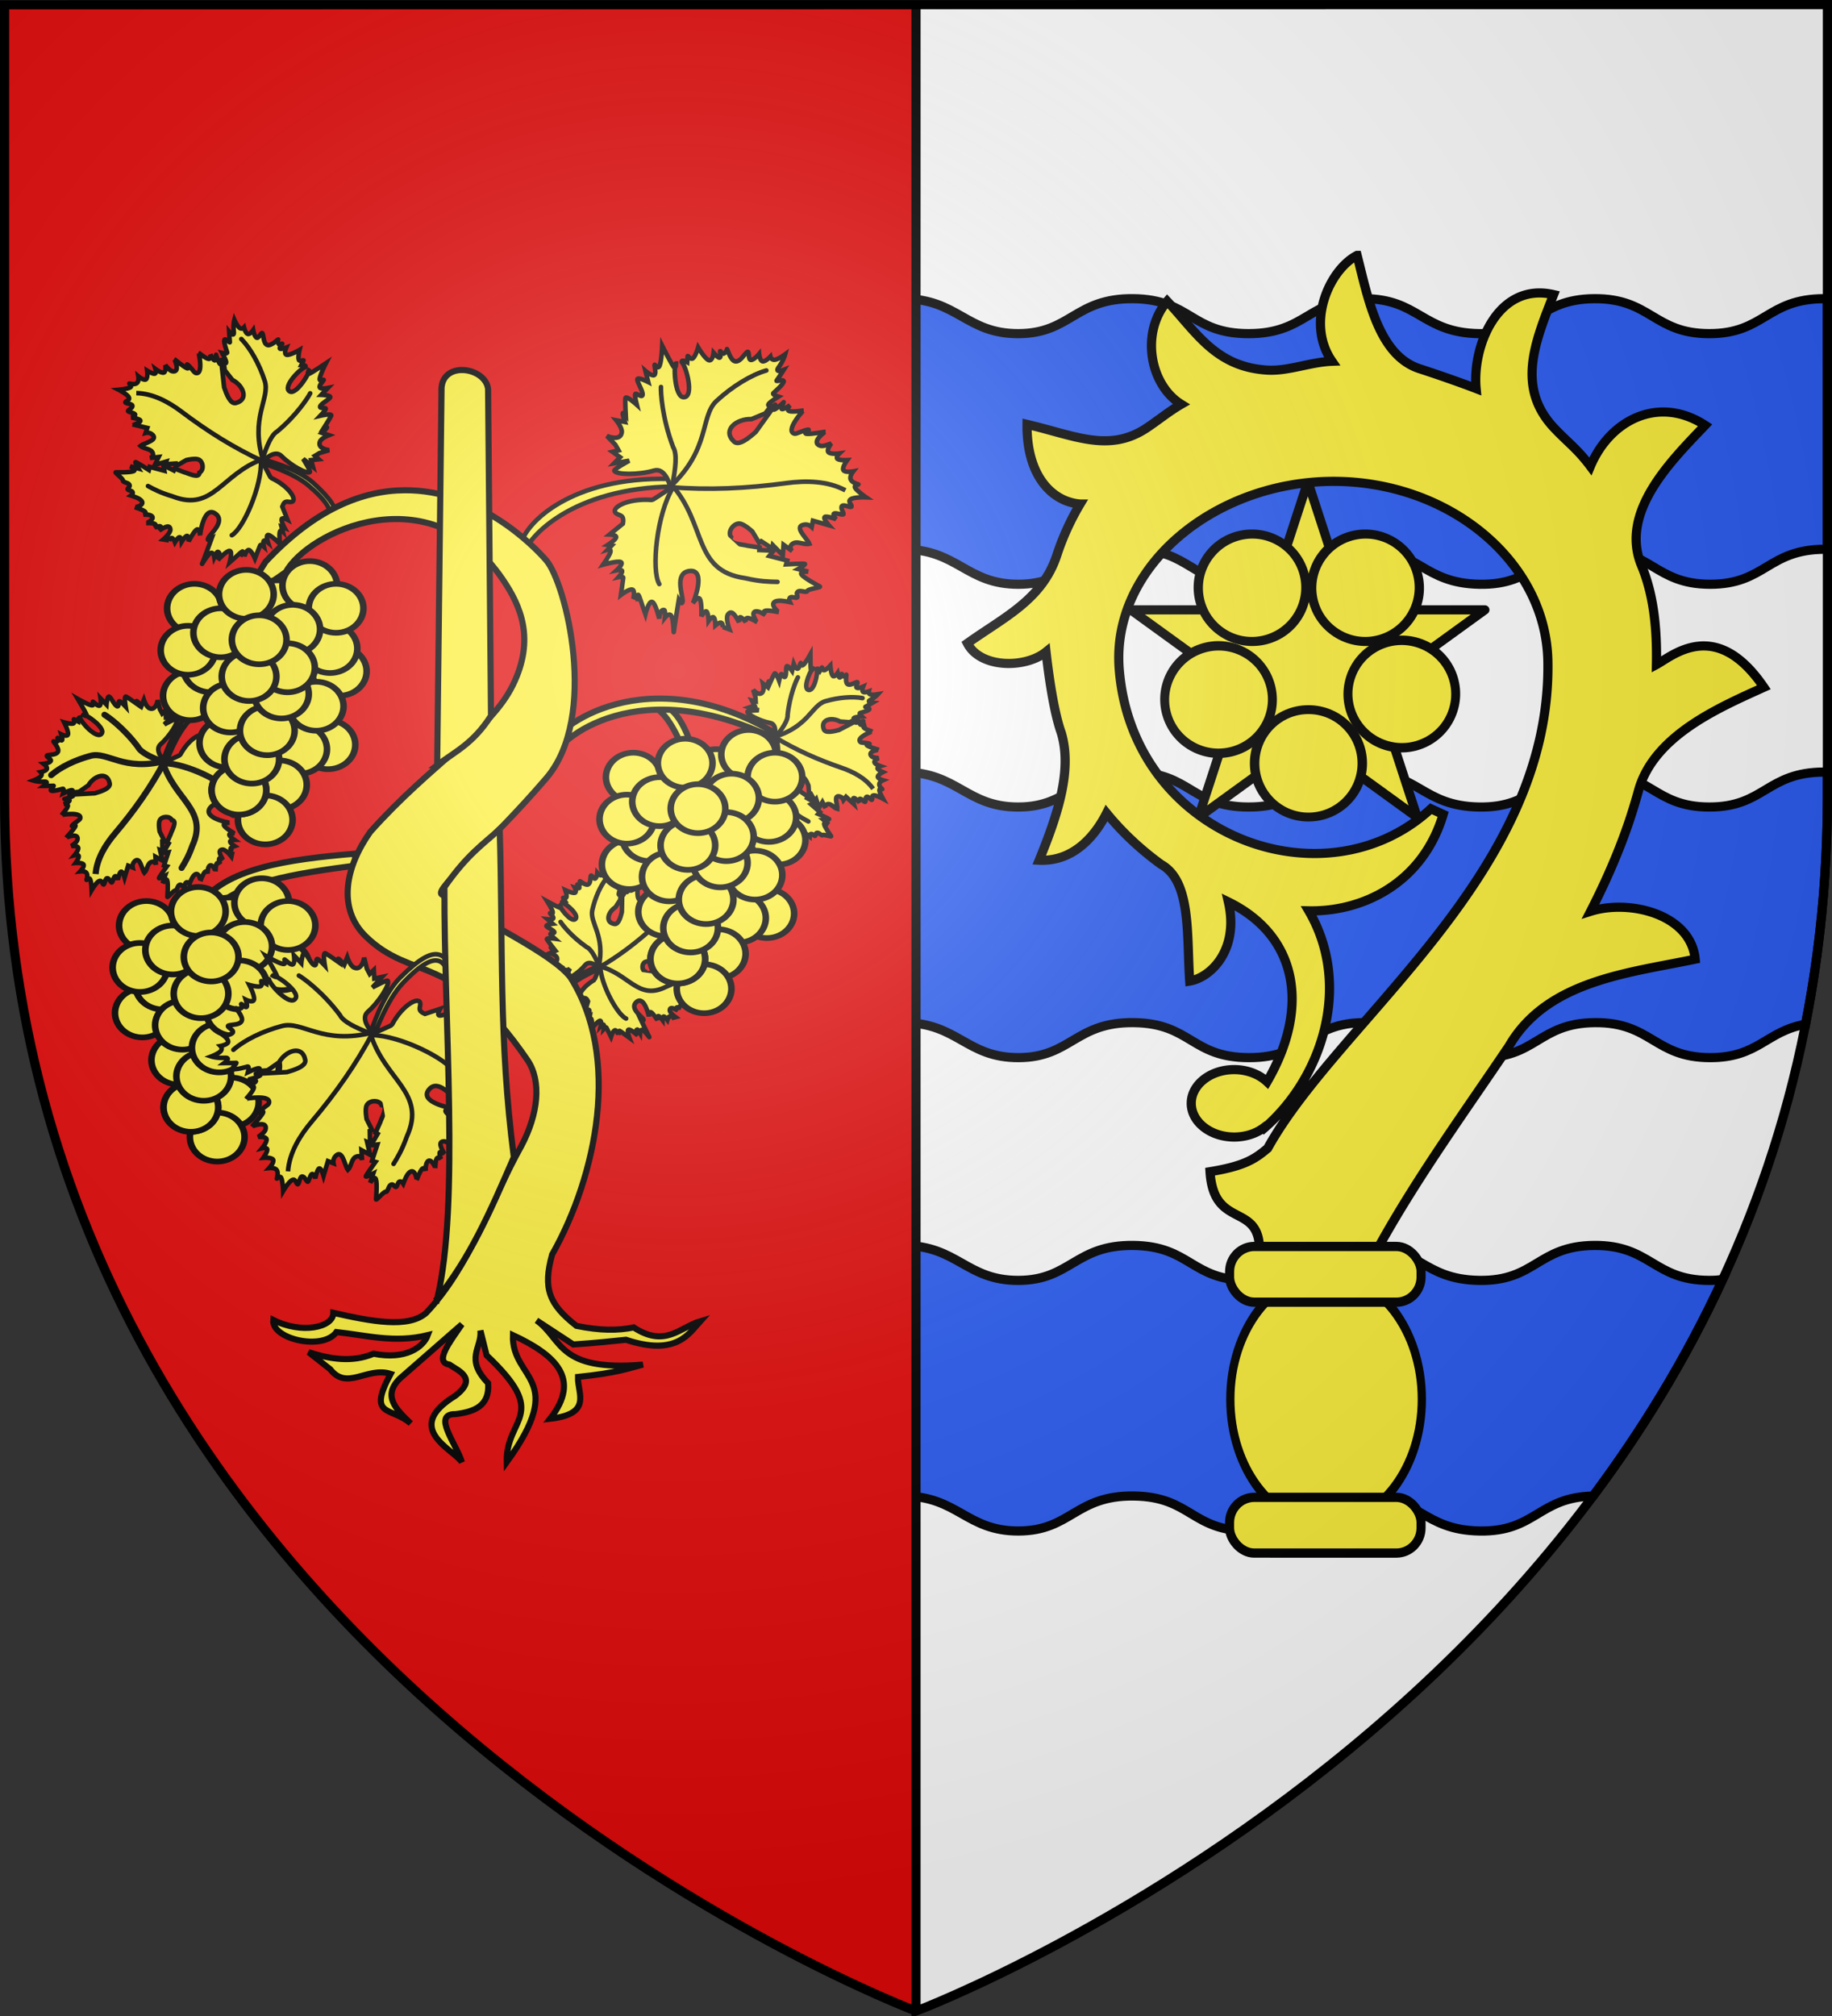
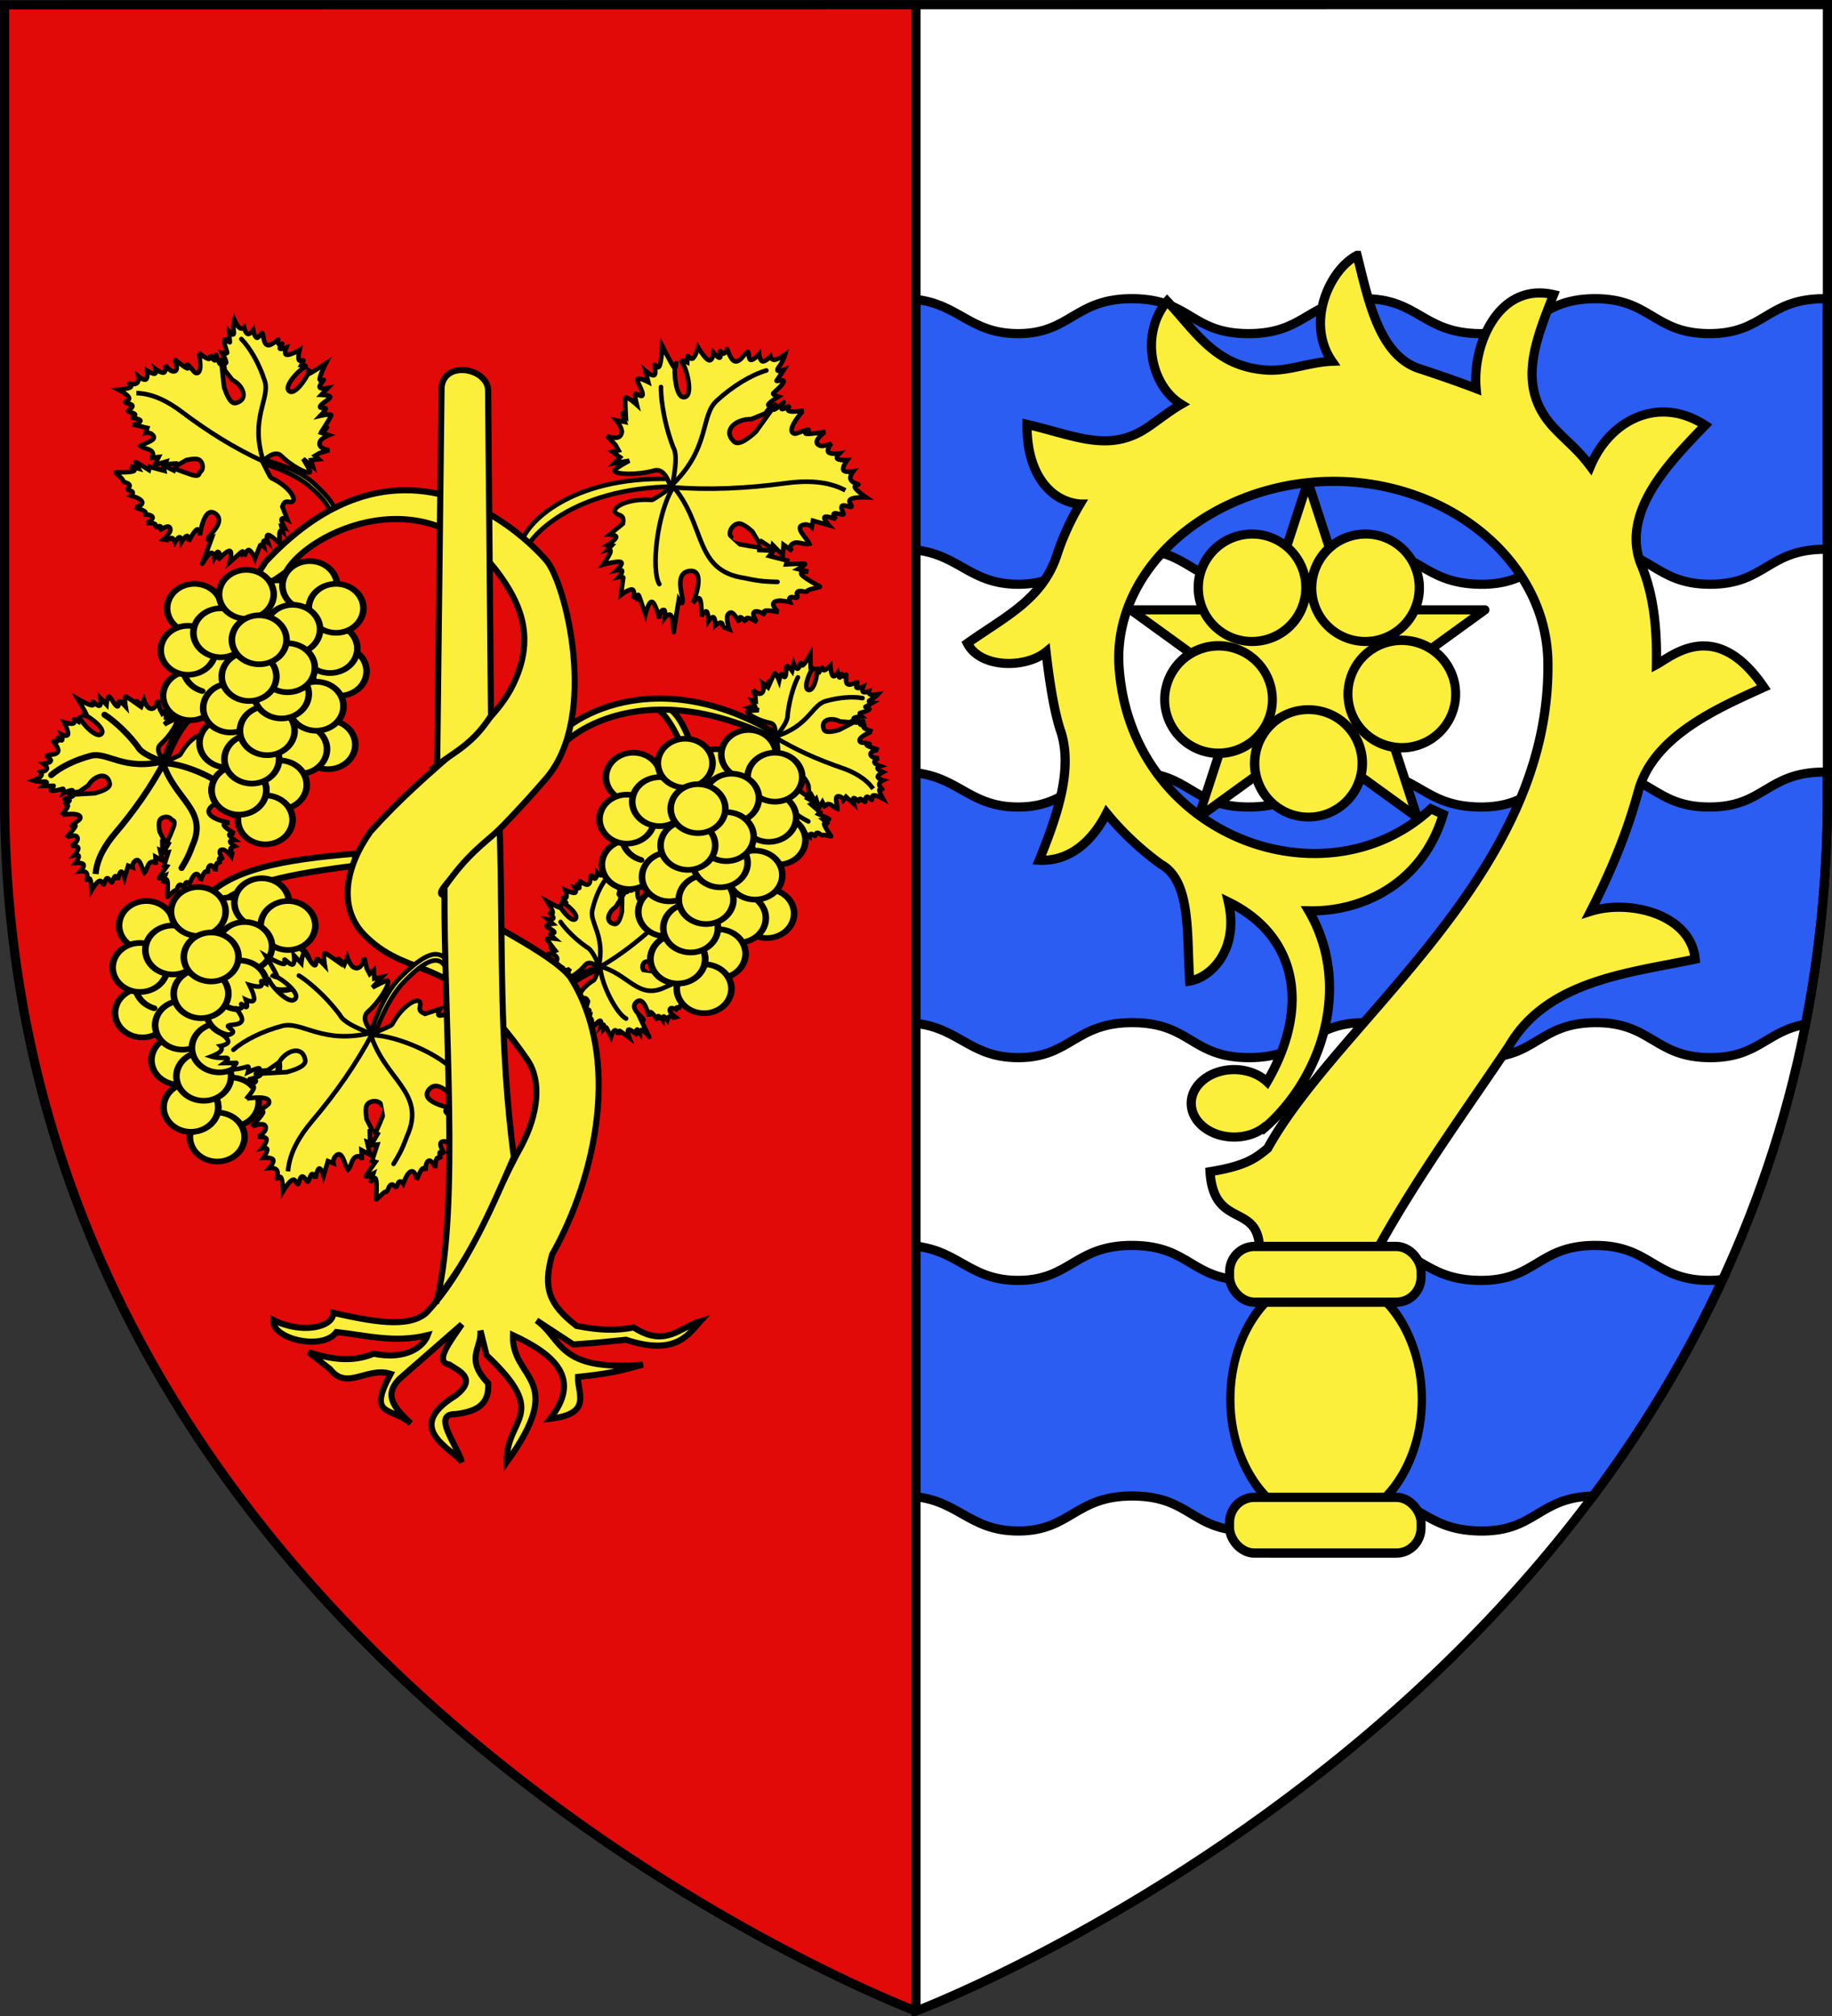
<svg xmlns="http://www.w3.org/2000/svg" xmlns:xlink="http://www.w3.org/1999/xlink" width="600" height="660">
  <rect width="100%" height="100%" fill="#333333" stroke="none" />
  <radialGradient id="d" cx="221.445" cy="226.331" r="300" gradientTransform="matrix(1.353 0 0 1.349 -77.63 -85.747)" gradientUnits="userSpaceOnUse">
    <stop offset="0" stop-color="#fff" stop-opacity=".314" />
    <stop offset=".19" stop-color="#fff" stop-opacity=".251" />
    <stop offset=".6" stop-color="#6b6b6b" stop-opacity=".125" />
    <stop offset="1" stop-opacity=".125" />
  </radialGradient>
  <g fill-rule="evenodd">
    <path fill="#fff" d="M300 1.5v657s271.164-102.986 296.563-358.363a398 398 0 0 0 1.937-39.39V1.5z" />
    <path fill="#2b5df2" stroke="#000" stroke-width="3" d="M295.816 97.785c-10.637-.043-15.394 3.883-21.316 7.285v77.487c3.405-1.631 15.635-2.766 21.354-2.743 17.888.072 20.571 11.513 37.746 11.463 17.174-.05 18.572-11.702 37.726-11.463 18.852.236 18.8 11.453 37.746 11.463 18.946.011 19.748-11.44 37.748-11.463s19.105 11.145 37.746 11.463 19.183-11.303 37.764-11.463c18.587-.16 19.477 11.432 37.71 11.463 18.231.032 18.821-11.463 37.765-11.463.24 0 .46.016.695.02V97.813c-.342-.008-.667-.028-1.021-.028-18.924 0-19.515 11.475-37.729 11.444-18.214-.032-19.106-11.603-37.674-11.444-18.562.16-19.088 11.761-37.71 11.444-18.623-.318-19.745-11.466-37.727-11.444-17.982.023-18.785 11.454-37.711 11.444-18.926-.011-18.877-11.209-37.71-11.444-19.134-.239-20.516 11.394-37.673 11.444s-19.858-11.372-37.729-11.444zm0 154.975c-10.637-.044-15.394 3.88-21.316 7.283v77.486c3.405-1.63 15.635-2.763 21.354-2.74 17.888.072 20.571 11.51 37.746 11.461 17.174-.05 18.572-11.7 37.726-11.46 18.852.234 18.8 11.45 37.746 11.46s19.748-11.438 37.748-11.46 19.105 11.142 37.746 11.46 19.183-11.301 37.764-11.46c18.587-.16 19.477 11.428 37.71 11.46 15.882.028 18.393-8.68 31.296-10.926 4.615-23.437 7.164-48.298 7.164-74.636v-7.9c-.342-.009-.667-.028-1.021-.028-18.924 0-19.515 11.475-37.729 11.443-18.214-.031-19.106-11.603-37.674-11.443-18.562.16-19.088 11.761-37.71 11.443-18.623-.318-19.745-11.466-37.727-11.443s-18.785 11.454-37.711 11.443c-18.926-.01-18.877-11.208-37.71-11.443-19.134-.24-20.516 11.393-37.673 11.443s-19.858-11.372-37.729-11.443zm0 154.972c-10.637-.043-15.394 3.883-21.316 7.286v77.486c3.405-1.63 15.635-2.766 21.354-2.742 17.888.071 20.571 11.51 37.746 11.46 17.174-.05 18.572-11.7 37.726-11.46 18.852.235 18.8 11.45 37.746 11.46s19.748-11.438 37.748-11.46 19.105 11.143 37.746 11.46c18.442.315 19.182-11.044 37.184-11.443 15.952-21.365 30.448-44.947 42.436-70.863-1.36.164-2.821.263-4.436.26-18.214-.032-19.106-11.603-37.674-11.444-18.562.16-19.088 11.762-37.71 11.444-18.623-.318-19.745-11.466-37.727-11.444-17.982.023-18.785 11.454-37.711 11.444s-18.877-11.208-37.71-11.444c-19.134-.238-20.516 11.394-37.673 11.444s-19.858-11.372-37.729-11.444z" />
    <path fill="#e20909" d="M1.5 1.5v259.246c0 13.518.669 26.64 1.938 39.39C29.008 556.583 300 658.5 300 658.5V1.5z" />
  </g>
  <path fill="none" stroke="#000" stroke-width="3" d="M300 658.5V1.5" />
  <g stroke="#000">
    <g transform="translate(894 -304)">
      <path fill="#fcef3c" fill-rule="evenodd" stroke-width="2" d="M-665.914 552.234c-2.68-6.878-5.07-15.203-10.94-17.438l-3.66.266c5.08 2.086 8.534 9.96 11.944 17.993z" />
      <g fill="#fcef3c" stroke-width="2.132">
        <path fill-rule="evenodd" d="M-225.343 338.522c-2.299-1.61-9.748-2.207 1.861-14.096 4.828-4.944 14.4-8.72 14.4-8.72s-1.886 4.869-2.086 4.984c-6.214 3.583-8.34 8.754-5.923 8.653.997.069 1.957-1.089 3.023 1.295l-1.319 4.533s1.623-1.05 1.925-.38c.302.669-.718 3.058-.718 3.058l.983-.477-.237 1.521s.675-.835 1.002.197c.327 1.031.304 3.93.304 3.93s2.6-3.14 3.586-3.344c.986-.205.357 2.523.357 2.523s.975-1.023 1.351-.709.152 1.965.152 1.965.93-.994 1.167-.593c.238.4 2.157 4.28 2.157 4.28s.896-2.758 1.753-3.02 1.675 1.973 1.675 1.973-.054-1.374.297-1.422c.35-.048 1.108 1.23 1.108 1.23s-2.513-2.96.527-.606 3.251 2.497 3.251 2.497-1.405-3.652-.456-3.972 4.254 2.694 4.254 2.694-1.427-2.3-.232-2.74c.365-.134 1.346 1.63 1.346 1.63s.113-1.89 1.18-1.425 3.442 3.887 3.086 3.286c-.356-.6-3.866-8.017-3.866-8.017s1.744.836 1.042-.378c-.75-1.296-6.405-5.022-3.165-7.902 3.626-3.224 5.814 6.412 5.802 6.8 0 0-.083-2.488.916-2.083s3.08 3.702 3.08 3.702-.192-1.871.395-1.895 1.952 1.799 1.952 1.799.01-1.585.573-1.595c.564-.01 1.682 1.557 1.682 1.557s.379-1.336.876-1.51c.498-.175 1.115.813 1.115.813l-.06-.1 1.866-.482s-2.436-1.747-2.66-2.98c-.13-2.273 2.448-.768 3.714-.152 0 0-.956-1.187-.435-1.375.52-.19 1.945.292 1.945.292s-.879-.788-.225-1.232c.655-.444 2.842-.543 2.842-.543-.362.055-3.998-1.575-1.3-2.62.507-.196 1.985-.281 1.985-.281s-1.26-.31-.594-1.002c.666-.691 3.257-1.764 3.257-1.764-.277.125-4.424-.495-1.787-2.59.771-.612 2.703-1.417 2.703-1.417s-.876-.516-.654-1.102 1.84-.74 1.543-1.24-1.01-.638-.68-1.36c.332-.722 2.21-.97 2.005-1.53-.205-.558 2.636-3.023 2.148-2.992-.488.03-4.73.558-5.973.169-1.243-.39 1.002-1.726 1.002-1.726l-2.697 1.001s1.134-2.358.705-2.227-4.16 3.017-4.16 3.017l-.35-1.017-4.779 1.756.151-1.88-3.322 2.08-.356-.601-3.04 1.49c-1.19.37-4.86 2.822-5.11.59-1.637-.622-1.62-3.574-.07-4.407 1.153-.62 4.085-.166 4.085-.166l3.297 1.507.224-.69 3.626-.073-.382-.86 3.857.745-1.484-2.505 2.954.074s-1.445-.212-1.135-1.487c.423-1.741 2.713-1.561 3.883-2.843-1.374-.925-6.593-1.366-4.056-3.641.818-.733 1.958-.54 1.958-.54l-.706-1.617 4.319-1.468s-2.405-.588-2.236-1.21c.17-.62 2.914-1.275 2.914-1.275s-1.548-.37-1.325-.955c.222-.586 2.452-.986 2.215-1.387-.238-.4-1.746-.864-1.59-1.614.157-.75 2.512-.886 2.215-1.387-.297-.5-1.752-.448-1.286-1.53.466-1.081 3.151-2.796 3.151-2.796s-2.97.006-3.923-.428.54-1.437.112-1.306c-.429.13-1.708.588-2.499.054-.791-.535-.666-2.193-.666-2.193s-1.648 1.65-2.426 1.245c-.779-.406-.687-2.867-.687-2.867s-1.719 1.317-2.426 1.244-.402-1.533-.402-1.533-1.854 1.676-2.703 1.418c-.85-.259-.693-2.45-.693-2.45s-1.248 2.006-2.077 2.26c-2.911.896-1.16-3.942-1.095-3.983 0 0-2.862 2.856-3.922 3.417s.36-1.634-.317-1.175-1.98 2.834-2.393 3.008c-2.708 1.146-1.763-6.586-1.663-6.65 0 0-2.173 2.151-3.144 2.381-.97.23-.739-1.46-.739-1.46s-.77 2.062-1.252 2.157c-.481.096-.634-2.35-.673-1.776s-.588 2.531-.962 3.075c-.374.543-.574-2.25-.534-.902l-.17 8.896c-.542 2.19-1.526 5.863-3.413 5.57-4.626-.717-2.952-5.702.434-7.807l2.246-3.485.132-2.554s-.902.668-.851-.154c.05-.821 1.054-3.132 1.054-3.132s-1.806.582-1.675-.05c.132-.632.86-3.354.553-4.192s-1.82 1.414-1.78.84-.066-3.529-.066-3.529-1.622 2.389-1.556.15c.065-2.238-.549-3.914-.549-3.914s-.726 2.137-1.476 2.847-1.523-.008-1.523-.008-.298 2.006-1.041 2.3c-.743.293-1.932-1.125-1.932-1.125s-.196 2.285-.956 2.658-1.793-2.173-2.083-1.168.032 3.31-1.22 3.922c-1.25.612-4.021-1.876-3.784-1.476s.218 1.169-.085 1.564c-.303.396-1.365-.381-1.128.02.238.4 1.2 1.17.89 1.502-.31.331-2.129-.177-2.129-.177s1.14 2.136.053 2.438-4.398-1.229-4.398-1.229.779 2.328.529 3.24-1.767.008-1.53.408l.831 1.403s-1.8.165-1.292.809c1.706.27 8.482 6.04 5.948 7.71-2.135 1.407-7.609-6.121-7.003-6.5 0 0 .983 1.444.073 1.19-.91-.255-5.954-3.002-5.954-3.002s2.2 3.498 2.513 4.881c.314 1.383-1.497.25-1.26.651s1.803 1.653 1.518 2.347c-.285.693-2.657.427-2.657.427l2.374 2.084s-3.297.416-2.881 1.117 3.149 1.737 3.614 2.682-2.17.397-1.754 1.098 1.979 2.057 1.979 2.057-4.134-.57-3.6.331c.534.902 2.744 3.776 2.744 3.776s-1.214-.339-.976.062c.237.4 1.833 1.599 1.833 1.599l-2.208.97s2.578.746 3.138 1.88c1.18 2.39-2.82 3.14-2.82 3.14l3.31.675 1.602.782-1.147 1.267 2.558.047-.402 2.311 3.022-2.963s-2.217 4.4-1.813 4.636c1.038.607 6.126-2.766 8.977-6.264 2.008-2.464 5.776.779 5.776.779s-10.418 3.608-15.591 9.197c-10.934 11.815-5.715 13.142-1.682 16.265z" transform="matrix(.704 0 0 .703 -550.719 399.384)" />
        <g stroke-linecap="round">
          <path fill="none" d="m-169.209 288.316.374-.047c-5.557.63-10.51 3.943-14.545 7.615-8.13 7.397-16.408 13.728-25.78 19.121 3.348-15.037-4.255-20.796-2.892-26.881 1.302-5.814 3.783-11.342 6.53-14.708" transform="matrix(.704 0 0 .703 -550.719 399.384)" />
          <path fill-rule="evenodd" d="M-208.978 313.96c-1.79-4.033-3.616-7.638-5.674-8.559-7.089-4.908-11.412-10.488-12.18-11.75" transform="matrix(.704 0 0 .703 -550.719 399.384)" />
          <path fill="none" d="M-208.349 314.683c.404 8.31 7.916 22.122 12 23.973" transform="matrix(.704 0 0 .703 -550.719 399.384)" />
          <path fill-rule="evenodd" d="M-209.044 314.187c14.213 3.592 18.2 16.218 31.226 9.7 3.945-1.57 5.926-2.893 7.931-4.22" transform="matrix(.704 0 0 .703 -550.719 399.384)" />
        </g>
      </g>
      <g fill="#fcef3c" stroke-width="2.132">
        <path fill-rule="evenodd" d="M-175.985 87.346c-46.31-1.166-67.087 20.948-68.998 29.66l1.143 5.084c1.867-7.572 22.317-30.553 69.568-31.186z" transform="matrix(.704 0 0 .703 -550.719 399.384)" />
        <path fill-rule="evenodd" d="M-176.59 92.216s-7.29 4.96-7.678 4.929c-12.074-.978-19.986 4.173-16.53 6.349 1.32 1.052 3.765.364 2.96 4.699l-6.18 5.038s3.265.096 3.042 1.315c-.222 1.22-3.93 3.564-3.93 3.564l1.823.278-1.788 1.888s1.74-.513 1.205 1.234-3.345 5.754-3.345 5.754 6.624-1.87 8.19-1.21c1.567.66-1.923 3.85-1.923 3.85s2.337-.486 2.558.31c.222.797-1.672 2.878-1.672 2.878s2.245-.49 2.19.294c-.053.784-1.105 8.018-1.105 8.018s3.89-2.975 5.333-2.518c1.442.458.437 4.348.437 4.348s1.241-1.961 1.775-1.692.362 2.771.362 2.771-.656-6.522 1.313-.335 2.126 6.588 2.126 6.588 1.548-6.425 3.174-5.959 3.33 7.822 3.33 7.822.223-4.565 2.305-4.03c.636.164.307 3.556.307 3.556s1.97-2.52 3.007-.85 1.059 8.704 1.14 7.527 2.313-14.851 2.313-14.851 1.622 2.835 1.81.474c.2-2.521-4.089-13.123 3.177-14.02 8.13-1.004 1.934 14.489 1.544 15.017 0 0 2.271-3.54 3.272-2.02s.731 8.1.731 8.1 1.528-2.785 2.367-2.256.988 4.373.988 4.373 1.533-2.195 2.326-1.667.846 3.776.846 3.776 1.807-1.494 2.666-1.26c.859.236.77 2.2.77 2.2l.013-.197 3.055 1.12s-1.711-4.765-.841-6.694c1.998-3.284 4.139 1.28 5.31 3.35 0 0-.192-2.566.713-2.329s2.423 2.272 2.423 2.272-.466-1.939.87-1.929c1.335.01 4.47 1.97 4.47 1.97-.555-.27-4.048-6.022.705-4.888.893.213 3.029 1.512 3.029 1.512s-1.454-1.639.135-1.962 6.218.67 6.218.67c-.505-.09-5.676-4.929-.002-5.312 1.66-.113 5.116.62 5.116.62s-.722-1.557.149-2.157c.87-.601 3.266.735 3.333-.246.068-.98-.793-1.855.36-2.542s4 .768 4.252-.204c.251-.973 6.564-1.676 5.856-2.101-.707-.425-7.11-3.76-8.465-5.492s3.047-1.439 3.047-1.439l-4.709-1.193s3.836-2.19 3.115-2.42c-.721-.228-8.674.206-8.674.206l.49-1.75-8.329-2.14 2.013-2.469-6.613-.294.081-1.177-5.654-.841c-2.01-.629-9.46-.738-7.668-4.08-1.68-2.435 1.172-6.522 4.125-6.194 2.198.244 5.84 3.686 5.84 3.686l3.138 5.255.973-.744 5.11 3.376.292-1.562 4.65 4.733.337-4.905 4.036 2.934s-1.804-1.68-.151-3.154c2.257-2.015 5.267.43 8.122-.23-1.023-2.603-7.856-8.22-2.147-8.95 1.84-.235 3.24 1.128 3.24 1.128l.57-2.926 7.409 2.1s-2.779-3.124-1.948-3.825c.832-.7 5.273 1.022 5.273 1.022s-1.797-1.999-.926-2.6c.87-.6 4.354.981 4.408.197.054-.785-1.598-2.875-.661-3.768.936-.893 4.34 1.176 4.408.196.068-.981-2.006-2.303-.321-3.36s7.061-.866 7.061-.866-4.134-2.84-5.043-4.356 2.129-1.48 1.408-1.709-2.938-.819-3.526-2.32c-.587-1.503 1.176-3.687 1.176-3.687s-3.873.713-4.565-.596c-.693-1.31 1.793-4.643 1.793-4.643s-3.651.182-4.565-.596c-.913-.779.91-2.518.91-2.518s-4.183.552-5.116-.62c-.932-1.174 1.386-4.071 1.386-4.071s-3.658 1.593-5.054 1.153c-4.906-1.547 2.167-6.594 2.297-6.588 0 0-6.718 1.226-8.728.99-2.01-.238 2.067-1.926.686-1.938s-5.47 2.041-6.21 1.888c-4.864-1.003 3.863-10.847 4.063-10.838 0 0-5.083.906-6.654.295-1.57-.61.373-2.738.373-2.738s-3.048 2.127-3.809 1.798c-.76-.329 1.373-3.874.768-3.114s-3.244 2.955-4.285 3.352 1.36-3.679.122-1.766l-8.764 12.203c-2.855 2.525-7.743 6.687-10.086 4.471-5.743-5.432 1.364-10.757 8.089-10.435l6.463-2.691 2.631-3.425s-1.893.063-1.034-1.03c.858-1.093 4.468-3.343 4.468-3.343s-3.069-.924-2.28-1.676 4.41-3.837 4.787-5.296-3.885.22-3.28-.54c.606-.76 3.29-4.969 3.29-4.969s-4.543 1.766-2.306-1.283 2.99-5.967 2.99-5.967-3.058 2.275-4.78 2.542c-1.723.268-2.11-1.47-2.11-1.47s-2.338 2.503-3.653 2.198c-1.315-.304-1.607-3.416-1.607-3.416s-2.463 2.99-3.876 2.779c-1.414-.21-.41-4.74-1.778-3.62-1.366 1.12-3.129 4.632-5.454 4.282s-3.792-6.465-3.846-5.68-.817 1.833-1.618 2.093-1.532-1.84-1.586-1.055.546 2.78-.203 2.943c-.748.163-2.79-2.289-2.79-2.289s-.464 4.062-2.264 3.441c-1.8-.62-4.935-5.925-4.935-5.925s-1.15 3.983-2.372 5.01c-1.222 1.028-2.463-1.683-2.518-.898l-.189 2.746s-2.66-1.496-2.571-.115c2.111 2.013 6 16.528.877 16.42-4.319-.09-4.71-15.803-3.503-15.75 0 0-.02 2.951-1.04 1.726s-5.4-9.882-5.4-9.882-.296 6.972-1.186 9.195-2.32-1.087-2.374-.302.92 4.025-.141 4.716-4.103-1.953-4.103-1.953l1.301 5.174s-4.98-2.583-5.075-1.21 2.712 5.433 2.452 7.193-3.395-1.529-3.49-.156c-.094 1.374.778 4.757.778 4.757s-5.2-4.756-5.322-2.99c-.121 1.765.195 7.878.195 7.878s-1.362-1.634-1.416-.85c-.054.785 1.016 3.98 1.016 3.98l-4.001-.767s2.87 3.508 2.56 5.623c-.65 4.453-6.931 1.66-6.931 1.66l3.954 4.11 1.478 2.624-2.81.662 3.512 2.517-2.774 2.828 7.04-1.221s-7.299 3.99-6.964 4.705c.86 1.84 11.168 2.028 18.484-.1 5.153-1.5 7.283 6.619 7.283 6.619z" transform="matrix(.704 0 0 .703 -550.719 399.384)" />
        <g stroke-linecap="round">
          <path fill="none" d="m-94.903 92.37.564.291c-8.329-4.452-18.389-4.593-27.52-3.358-18.392 2.488-35.97 3.353-54.17 1.864 19.072-17.693 14.026-32.988 21.754-40.14 7.384-6.834 16.132-12.14 23.178-14.185" transform="matrix(.704 0 0 .703 -550.719 399.384)" />
          <path fill="none" d="M-174.772 89.888c1.379-7.32 2.297-14.083.318-17.336-5.148-13.619-5.809-25.521-5.665-28.012M-174.59 91.498c-7.406 11.937-10.205 38.34-6.303 44.83" transform="matrix(.704 0 0 .703 -550.719 399.384)" />
          <path fill-rule="evenodd" d="M-175.081 90.141c16.313 18.62 9.751 39.994 34.106 43.423 6.991 1.597 11.013 1.658 15.07 1.737" transform="matrix(.704 0 0 .703 -550.719 399.384)" />
        </g>
      </g>
      <path fill="#fcef3c" fill-rule="evenodd" stroke-width="2" d="M-639.736 544.248c-42.674-25.384-72.657-1.915-74.003 4.21l.805 3.573c1.315-5.323 27.627-29.137 74.405-5.282z" />
      <g fill="#fcef3c" stroke-width="2.132">
        <path fill-rule="evenodd" d="M-339.687 109.716c2.974-2.518 13.201-4.287-4.36-19.257-7.304-6.226-21.02-10.237-21.02-10.237s3.226 6.495 3.517 6.63c9.048 4.167 12.642 11.05 9.288 11.215-1.37.222-2.845-1.257-4.017 2.174l2.398 6.103s-2.378-1.247-2.71-.283c-.333.964 1.38 4.139 1.38 4.139l-1.42-.536.521 2.074s-1.04-1.069-1.36.4c-.322 1.467.076 5.472.076 5.472s-3.993-4.011-5.382-4.17c-1.39-.159-.174 3.535-.174 3.535s-1.478-1.29-1.959-.809c-.48.482.039 2.737.039 2.737s-1.411-1.257-1.689-.673-2.44 6.193-2.44 6.193-1.59-3.701-2.808-3.955c-1.218-.253-2.066 2.94-2.066 2.94s-.099-1.906-.59-1.928c-.492-.022-1.377 1.84-1.377 1.84s3.1-4.41-.806-.77-4.18 3.865-4.18 3.865 1.481-5.229.128-5.55c-1.354-.322-5.541 4.263-5.541 4.263s1.681-3.362-.027-3.818c-.522-.139-1.654 2.425-1.654 2.425s-.396-2.6-1.812-1.822c-1.416.779-4.269 5.812-3.852 4.936s4.33-11.577 4.33-11.577-2.306 1.377-1.488-.39c.873-1.888 8.221-7.758 3.375-11.33-5.423-3.999-7.229 9.604-7.162 10.14 0 0-.2-3.452-1.53-2.766s-3.791 5.51-3.791 5.51.028-2.612-.787-2.57c-.814.04-2.471 2.735-2.471 2.735s-.214-2.191-.995-2.133c-.78.058-2.128 2.366-2.128 2.366s-.693-1.8-1.404-1.978c-.71-.178-1.438 1.266-1.438 1.266l.07-.146-2.642-.43s3.148-2.725 3.302-4.458c-.108-3.16-3.483-.751-5.157.26 0 0 1.173-1.762.429-1.957-.745-.195-2.653.652-2.653.652s1.115-1.203.154-1.734-3.999-.39-3.999-.39c.507.03 5.33-2.684 1.466-3.788-.726-.207-2.78-.137-2.78-.137s1.702-.589.694-1.461-4.727-2.027-4.727-2.027c.398.138 6.055-1.245 2.143-3.807-1.144-.75-3.917-1.618-3.917-1.618s1.145-.825.763-1.607c-.381-.781-2.637-.79-2.29-1.52s1.317-1.01.767-1.966c-.549-.957-3.177-1.063-2.965-1.861.212-.799-4.029-3.848-3.35-3.868.678-.019 6.612.173 8.282-.523 1.67-.695-1.604-2.26-1.604-2.26l3.856 1.044s-1.866-3.117-1.257-2.99 6.134 3.644 6.134 3.644l.355-1.45 6.833 1.822-.448-2.58 4.859 2.455.416-.876 4.392 1.677c1.693.36 7.078 3.285 7.14.168 2.188-1.069 1.79-5.148-.458-6.104-1.674-.71-5.672.288-5.672.288l-4.369 2.501-.397-.925-5.024.358.42-1.236-5.24 1.517 1.736-3.651-4.076.476s1.97-.477 1.38-2.2c-.805-2.355-3.949-1.816-5.73-3.44 1.784-1.454 8.946-2.724 5.148-5.55-1.224-.91-2.776-.497-2.776-.497l.771-2.327-6.157-1.483S-422 61-422.313 60.161c-.314-.838-4.192-1.394-4.192-1.394s2.094-.708 1.712-1.49c-.381-.781-3.516-1.052-3.238-1.637.277-.584 2.304-1.416 1.993-2.433-.311-1.018-3.586-.907-3.239-1.638s2.367-.841 1.585-2.278c-.782-1.436-4.712-3.468-4.712-3.468s4.109-.369 5.371-1.089-.929-1.919-.32-1.792c.61.127 2.436.597 3.463-.242 1.027-.84.644-3.116.644-3.116s2.488 2.072 3.512 1.413c1.025-.66.587-4.051.587-4.051s2.543 1.603 3.512 1.413.363-2.171.363-2.171 2.776 2.082 3.917 1.618c1.142-.465.648-3.477.648-3.477s1.98 2.617 3.158 2.864c4.14.87 1.105-5.6 1.01-5.647 0 0 4.32 3.587 5.857 4.228s-.705-2.213.29-1.665 3.097 3.668 3.69 3.858c3.89 1.241 1.604-9.333 1.457-9.407 0 0 3.278 2.698 4.65 2.894 1.372.195.837-2.113.837-2.113s1.327 2.754 2.005 2.825c.677.07.578-3.33.705-2.542.128.789 1.134 3.426 1.72 4.13s.509-3.184.625-1.315l1.36 12.28c1.03 2.962 2.855 7.916 5.428 7.272 6.306-1.578 3.36-8.26-1.59-10.741l-3.548-4.535-.505-3.516s1.331.809 1.157-.32c-.175-1.13-1.855-4.199-1.855-4.199s2.572.576 2.31-.281c-.263-.857-1.614-4.529-1.296-5.727.318-1.197 2.695 1.725 2.568.936s-.355-4.889-.355-4.889 2.545 3.098 2.171.01c-.374-3.086.262-5.482.262-5.482s1.276 2.864 2.403 3.75c1.126.887 2.105-.203 2.105-.203s.666 2.736 1.731 3.048 2.53-1.8 2.53-1.8.56 3.135 1.657 3.555c1.098.419 2.206-3.233 2.734-1.879.529 1.354.375 4.582 2.183 5.27 1.807.686 5.325-3.106 5.047-2.521-.278.584-.153 1.643.316 2.152.47.509 1.84-.7 1.562-.116s-1.512 1.771-1.041 2.19c.47.42 2.922-.515 2.922-.515s-1.305 3.099.235 3.38 5.927-2.258 5.927-2.258-.782 3.318-.32 4.548c.461 1.23 2.444-.214 2.167.37l-.972 2.045s2.51.001 1.89.955c-2.325.591-10.965 9.427-7.25 11.416 3.131 1.677 9.747-9.428 8.861-9.876 0 0-1.176 2.122.05 1.655s7.855-4.905 7.855-4.905-2.6 5.116-2.858 7.069c-.258 1.952 2.102.156 1.824.74-.278.585-2.283 2.515-1.8 3.437.481.923 3.728.255 3.728.255l-3.02 3.183s4.612.158 4.127 1.18-4.135 2.8-4.658 4.167c-.524 1.365 3.05.273 2.564 1.296-.486 1.022-2.476 3.096-2.476 3.096s5.645-1.313 5.02.001c-.624 1.315-3.315 5.57-3.315 5.57s1.634-.623 1.357-.04c-.278.585-2.333 2.444-2.333 2.444l3.177 1.063s-3.471 1.357-4.102 2.998c-1.33 3.455 4.299 3.984 4.299 3.984l-4.492 1.352-2.117 1.285 1.746 1.608-3.531.388.848 3.146-4.554-3.715s3.623 5.803 3.095 6.18c-1.36.972-8.823-3.049-13.209-7.525-3.088-3.152-7.889 1.81-7.889 1.81s14.865 3.669 22.726 10.744c16.618 14.954 9.569 17.45 4.388 22.28z" transform="matrix(.704 0 0 .703 -550.719 399.384)" />
        <g fill="none" stroke-linecap="round">
          <path d="m-423.678 47.396-.522-.019c7.765.168 15.032 4.123 21.079 8.69 12.18 9.199 24.43 16.906 38.075 23.177-6.535-20.371 3.248-29.3.593-37.542-2.537-7.875-6.668-15.205-10.894-19.512" transform="matrix(.704 0 0 .703 -550.719 399.384)" />
-           <path d="M-365.43 77.82c1.963-5.802 4.032-11.02 6.761-12.553 9.182-7.686 14.455-15.95 15.355-17.794M-366.21 78.901c.495 11.542-8.145 31.596-13.558 34.674M-365.31 78.127c-19.201 6.768-23.117 24.734-41.956 17.372-5.655-1.674-8.562-3.252-11.502-4.831" transform="matrix(.704 0 0 .703 -550.719 399.384)" />
        </g>
      </g>
      <path fill="#fcef3c" fill-rule="evenodd" stroke-width="2" d="M-777.974 583.499c-21.887 1.877-42.37 4.773-50.495 16.64l3.334 2.853c7.862-10.127 27.822-13.007 48.114-15.69z" />
      <path fill="#fcef3c" fill-rule="evenodd" stroke-width="2" d="M-713.176 714.719c-3.061 11.069-1.084 16.257 7.968 23.35 7.834 1.58 13.562 1.57 18.752.506 10.314 6.768 15.237-.089 21.812-2.043-3.585 3.912-7.703 11.6-24.343 6.085-5.092.507-9.596 1.03-17.256 1.537l-12.04-7.886c8.61 6.139 6.765 16.864 34.865 14.477-5.299 1.352-8.343 2.69-21.284 4.041-.188 5.342 4.89 12.117-9.134 13.686 10.362-13.131 1.608-20.945-12.172-27.37-.46 14.943 18.186 13.616-2.025 41.582-.363-14.86 14.545-15.06-6.603-34.993l-2.025-8.106c.603 5.666-5.324 9.162 2.531 17.244.545 7.474-4.487 9.34-10.63 10.127-7.962-.158.325 9.85 2.024 15.728-2.704-4.225-19.662-11.028-2.025-21.813 7.134-5.61 1.24-7.926-2.046-10.126-5.034-.746-.042-7.209 4.071-13.18l-20.293 17.727c-5.929 5.79-1.059 10.244 3.544 14.718-6.384-5.545-14.325-1.88-6.581-16.234-7.704-2.455-14.298 5.606-19.788-1.516l-7.087-5.58c7.1 2.278 14.207 3.462 21.306.506 10.606 2.116 16.295-2.209 17.74-6.085-10.988 2.71-20.169.017-29.912-1.01-4.49 6.234-21.336 2.284-20.69-3.954 9.199 4.65 19.641 2.523 19.678-2.329 12.471 2.796 24.579 5.162 30.418 0 14.408-15.318 21.045-36.537 31.21-54.763 5.417-10.272 6.68-21.094 1.915-28.052-24.46-35.718-37.524-25.484-52.89-40.397-9.501-9.221-6.652-22.836 1.43-34.247 20.037-22.478 39.287-32.97 46.684-48.02s2.626-25.952-3.323-34.685c-23.894-35.077-64.044-15.233-70.983-2.395-10.257 7.481-14.164 8.184-6.67-3.317 16.272-17.395 31.87-23.333 45.496-23.438 24.287-.189 42.274 18.126 46.441 22.955 6.451 7.475 17.272 51.204 0 71.327-19.083 22.233-36.564 36.169-34.292 38.024 13.852 9.059 35.96 19.2 42.15 27.108 16.608 26.055 8.746 64.837-5.943 90.81z" />
      <path fill="#fcef3c" fill-rule="evenodd" stroke-width="2" d="m-750.82 554.497 1.428-123.613c.794-8.817 14.45-6.552 15.244.475l.068 7.655.885 99.318c-5.875 9.165-11.75 11.695-17.626 16.165z" />
      <g id="a" fill="#fcef3c" stroke-width="3.146">
        <path d="M783.942 599.635c-10.026-3.375-15.517-14.538-12.266-24.937 3.25-10.398 14.012-16.098 24.04-12.731 10.03 3.366 15.53 14.524 12.288 24.926s-14 16.11-24.03 12.753" style="fill:#fcef3c;fill-rule:evenodd;stroke:#000;stroke-width:4.592;stroke-linecap:round;stroke-linejoin:round" transform="matrix(.469 0 0 .405 -1169.047 392.374)" />
        <path d="M783.942 599.635c-10.026-3.375-15.517-14.538-12.266-24.937 3.25-10.398 14.012-16.098 24.04-12.731 10.03 3.366 15.53 14.524 12.288 24.926s-14 16.11-24.03 12.753" style="fill:#fcef3c;fill-rule:evenodd;stroke:#000;stroke-width:4.592;stroke-linecap:round;stroke-linejoin:round" transform="matrix(.469 0 0 .405 -1172.087 384.933)" />
        <path d="M783.942 599.635c-10.026-3.375-15.517-14.538-12.266-24.937 3.25-10.398 14.012-16.098 24.04-12.731 10.03 3.366 15.53 14.524 12.288 24.926s-14 16.11-24.03 12.753" style="fill:#fcef3c;fill-rule:evenodd;stroke:#000;stroke-width:4.592;stroke-linecap:round;stroke-linejoin:round" transform="matrix(.469 0 0 .405 -1189.317 370.624)" />
        <path d="M783.942 599.635c-10.026-3.375-15.517-14.538-12.266-24.937 3.25-10.398 14.012-16.098 24.04-12.731 10.03 3.366 15.53 14.524 12.288 24.926s-14 16.11-24.03 12.753" style="fill:#fcef3c;fill-rule:evenodd;stroke:#000;stroke-width:4.592;stroke-linecap:round;stroke-linejoin:round" transform="matrix(.469 0 0 .405 -1216.488 371.769)" />
        <path d="M783.942 599.635c-10.026-3.375-15.517-14.538-12.266-24.937 3.25-10.398 14.012-16.098 24.04-12.731 10.03 3.366 15.53 14.524 12.288 24.926s-14 16.11-24.03 12.753" style="fill:#fcef3c;fill-rule:evenodd;stroke:#000;stroke-width:4.592;stroke-linecap:round;stroke-linejoin:round" transform="matrix(.469 0 0 .405 -1178.714 364.328)" />
        <path d="M783.942 599.635c-10.026-3.375-15.517-14.538-12.266-24.937 3.25-10.398 14.012-16.098 24.04-12.731 10.03 3.366 15.53 14.524 12.288 24.926s-14 16.11-24.03 12.753" style="fill:#fcef3c;fill-rule:evenodd;stroke:#000;stroke-width:4.592;stroke-linecap:round;stroke-linejoin:round" transform="matrix(.469 0 0 .405 -1170.098 371.769)" />
        <path d="M783.942 599.635c-10.026-3.375-15.517-14.538-12.266-24.937 3.25-10.398 14.012-16.098 24.04-12.731 10.03 3.366 15.53 14.524 12.288 24.926s-14 16.11-24.03 12.753" style="fill:#fcef3c;fill-rule:evenodd;stroke:#000;stroke-width:4.592;stroke-linecap:round;stroke-linejoin:round" transform="matrix(.469 0 0 .405 -1217.813 400.388)" />
-         <path d="M783.942 599.635c-10.026-3.375-15.517-14.538-12.266-24.937 3.25-10.398 14.012-16.098 24.04-12.731 10.03 3.366 15.53 14.524 12.288 24.926s-14 16.11-24.03 12.753" style="fill:#fcef3c;fill-rule:evenodd;stroke:#000;stroke-width:4.592;stroke-linecap:round;stroke-linejoin:round" transform="matrix(.469 0 0 .405 -1211.186 391.23)" />
+         <path d="M783.942 599.635c-10.026-3.375-15.517-14.538-12.266-24.937 3.25-10.398 14.012-16.098 24.04-12.731 10.03 3.366 15.53 14.524 12.288 24.926" style="fill:#fcef3c;fill-rule:evenodd;stroke:#000;stroke-width:4.592;stroke-linecap:round;stroke-linejoin:round" transform="matrix(.469 0 0 .405 -1211.186 391.23)" />
        <path d="M783.942 599.635c-10.026-3.375-15.517-14.538-12.266-24.937 3.25-10.398 14.012-16.098 24.04-12.731 10.03 3.366 15.53 14.524 12.288 24.926s-14 16.11-24.03 12.753" style="fill:#fcef3c;fill-rule:evenodd;stroke:#000;stroke-width:4.592;stroke-linecap:round;stroke-linejoin:round" transform="matrix(.469 0 0 .405 -1218.59 385.506)" />
        <path d="M783.942 599.635c-10.026-3.375-15.517-14.538-12.266-24.937 3.25-10.398 14.012-16.098 24.04-12.731 10.03 3.366 15.53 14.524 12.288 24.926s-14 16.11-24.03 12.753" style="fill:#fcef3c;fill-rule:evenodd;stroke:#000;stroke-width:4.592;stroke-linecap:round;stroke-linejoin:round" transform="matrix(.469 0 0 .405 -1184.29 378.637)" />
        <path d="M783.942 599.635c-10.026-3.375-15.517-14.538-12.266-24.937 3.25-10.398 14.012-16.098 24.04-12.731 10.03 3.366 15.53 14.524 12.288 24.926s-14 16.11-24.03 12.753" style="fill:#fcef3c;fill-rule:evenodd;stroke:#000;stroke-width:4.592;stroke-linecap:round;stroke-linejoin:round" transform="matrix(.469 0 0 .405 -1207.873 379.782)" />
        <path d="M783.942 599.635c-10.026-3.375-15.517-14.538-12.266-24.937 3.25-10.398 14.012-16.098 24.04-12.731 10.03 3.366 15.53 14.524 12.288 24.926s-14 16.11-24.03 12.753" style="fill:#fcef3c;fill-rule:evenodd;stroke:#000;stroke-width:4.592;stroke-linecap:round;stroke-linejoin:round" transform="matrix(.469 0 0 .405 -1199.485 367.19)" />
        <path d="M783.942 599.635c-10.026-3.375-15.517-14.538-12.266-24.937 3.25-10.398 14.012-16.098 24.04-12.731 10.03 3.366 15.53 14.524 12.288 24.926s-14 16.11-24.03 12.753" style="fill:#fcef3c;fill-rule:evenodd;stroke:#000;stroke-width:4.592;stroke-linecap:round;stroke-linejoin:round" transform="matrix(.469 0 0 .405 -1172.75 416.415)" />
        <path d="M783.942 599.635c-10.026-3.375-15.517-14.538-12.266-24.937 3.25-10.398 14.012-16.098 24.04-12.731 10.03 3.366 15.53 14.524 12.288 24.926s-14 16.11-24.03 12.753" style="fill:#fcef3c;fill-rule:evenodd;stroke:#000;stroke-width:4.592;stroke-linecap:round;stroke-linejoin:round" transform="matrix(.469 0 0 .405 -1182.027 417.895)" />
        <path d="M783.942 599.635c-10.026-3.375-15.517-14.538-12.266-24.937 3.25-10.398 14.012-16.098 24.04-12.731 10.03 3.366 15.53 14.524 12.288 24.926s-14 16.11-24.03 12.753" style="fill:#fcef3c;fill-rule:evenodd;stroke:#000;stroke-width:4.592;stroke-linecap:round;stroke-linejoin:round" transform="matrix(.469 0 0 .405 -1176.612 403.822)" />
        <path d="M783.942 599.635c-10.026-3.375-15.517-14.538-12.266-24.937 3.25-10.398 14.012-16.098 24.04-12.731 10.03 3.366 15.53 14.524 12.288 24.926s-14 16.11-24.03 12.753" style="fill:#fcef3c;fill-rule:evenodd;stroke:#000;stroke-width:4.592;stroke-linecap:round;stroke-linejoin:round" transform="matrix(.469 0 0 .405 -1205.885 415.842)" />
        <path d="M783.942 599.635c-10.026-3.375-15.517-14.538-12.266-24.937 3.25-10.398 14.012-16.098 24.04-12.731 10.03 3.366 15.53 14.524 12.288 24.926s-14 16.11-24.03 12.753" style="fill:#fcef3c;fill-rule:evenodd;stroke:#000;stroke-width:4.592;stroke-linecap:round;stroke-linejoin:round" transform="matrix(.469 0 0 .405 -1204.673 404.394)" />
        <path d="M783.942 599.635c-10.026-3.375-15.517-14.538-12.266-24.937 3.25-10.398 14.012-16.098 24.04-12.731 10.03 3.366 15.53 14.524 12.288 24.926s-14 16.11-24.03 12.753" style="fill:#fcef3c;fill-rule:evenodd;stroke:#000;stroke-width:4.592;stroke-linecap:round;stroke-linejoin:round" transform="matrix(.469 0 0 .405 -1188.654 429.58)" />
        <path d="M783.942 599.635c-10.026-3.375-15.517-14.538-12.266-24.937 3.25-10.398 14.012-16.098 24.04-12.731 10.03 3.366 15.53 14.524 12.288 24.926s-14 16.11-24.03 12.753" style="fill:#fcef3c;fill-rule:evenodd;stroke:#000;stroke-width:4.592;stroke-linecap:round;stroke-linejoin:round" transform="matrix(.469 0 0 .405 -1193.293 441.027)" />
        <path d="M783.942 599.635c-10.026-3.375-15.517-14.538-12.266-24.937 3.25-10.398 14.012-16.098 24.04-12.731 10.03 3.366 15.53 14.524 12.288 24.926s-14 16.11-24.03 12.753" style="fill:#fcef3c;fill-rule:evenodd;stroke:#000;stroke-width:4.592;stroke-linecap:round;stroke-linejoin:round" transform="matrix(.469 0 0 .405 -1201.908 431.297)" />
        <path d="M783.942 599.635c-10.026-3.375-15.517-14.538-12.266-24.937 3.25-10.398 14.012-16.098 24.04-12.731 10.03 3.366 15.53 14.524 12.288 24.926s-14 16.11-24.03 12.753" style="fill:#fcef3c;fill-rule:evenodd;stroke:#000;stroke-width:4.592;stroke-linecap:round;stroke-linejoin:round" transform="matrix(.469 0 0 .405 -1201.908 431.297)" />
        <path d="M783.942 599.635c-10.026-3.375-15.517-14.538-12.266-24.937 3.25-10.398 14.012-16.098 24.04-12.731 10.03 3.366 15.53 14.524 12.288 24.926s-14 16.11-24.03 12.753" style="fill:#fcef3c;fill-rule:evenodd;stroke:#000;stroke-width:4.592;stroke-linecap:round;stroke-linejoin:round" transform="matrix(.469 0 0 .405 -1197.705 421.132)" />
        <path d="M783.942 599.635c-10.026-3.375-15.517-14.538-12.266-24.937 3.25-10.398 14.012-16.098 24.04-12.731 10.03 3.366 15.53 14.524 12.288 24.926s-14 16.11-24.03 12.753" style="fill:#fcef3c;fill-rule:evenodd;stroke:#000;stroke-width:4.592;stroke-linecap:round;stroke-linejoin:round" transform="matrix(.469 0 0 .405 -1192.63 411.835)" />
        <path d="M783.942 599.635c-10.026-3.375-15.517-14.538-12.266-24.937 3.25-10.398 14.012-16.098 24.04-12.731 10.03 3.366 15.53 14.524 12.288 24.926s-14 16.11-24.03 12.753" style="fill:#fcef3c;fill-rule:evenodd;stroke:#000;stroke-width:4.592;stroke-linecap:round;stroke-linejoin:round" transform="matrix(.469 0 0 .405 -1187.991 399.815)" />
        <path d="M783.942 599.635c-10.026-3.375-15.517-14.538-12.266-24.937 3.25-10.398 14.012-16.098 24.04-12.731 10.03 3.366 15.53 14.524 12.288 24.926s-14 16.11-24.03 12.753" style="fill:#fcef3c;fill-rule:evenodd;stroke:#000;stroke-width:4.592;stroke-linecap:round;stroke-linejoin:round" transform="matrix(.469 0 0 .405 -1186.003 391.23)" />
        <path d="M783.942 599.635c-10.026-3.375-15.517-14.538-12.266-24.937 3.25-10.398 14.012-16.098 24.04-12.731 10.03 3.366 15.53 14.524 12.288 24.926s-14 16.11-24.03 12.753" style="fill:#fcef3c;fill-rule:evenodd;stroke:#000;stroke-width:4.592;stroke-linecap:round;stroke-linejoin:round" transform="matrix(.469 0 0 .405 -1198.595 394.092)" />
        <path d="M783.942 599.635c-10.026-3.375-15.517-14.538-12.266-24.937 3.25-10.398 14.012-16.098 24.04-12.731 10.03 3.366 15.53 14.524 12.288 24.926s-14 16.11-24.03 12.753" style="fill:#fcef3c;fill-rule:evenodd;stroke:#000;stroke-width:4.592;stroke-linecap:round;stroke-linejoin:round" transform="matrix(.469 0 0 .405 -1195.281 382.071)" />
      </g>
      <g fill="#fcef3c" stroke-width="2.132">
        <path fill-rule="evenodd" d="M-284.026 326.127c-2.656-3.508-4.024-15.144-21.974 3.734-7.465 7.85-12.826 23.065-12.826 23.065s7.519-3.238 7.687-3.557c5.252-9.944 13.23-13.573 13.212-9.783.166 1.558-1.592 3.13 2.204 4.662l7.026-2.33s-1.552 2.604-.486 3.038 4.75-1.302 4.75-1.302l-.69 1.567 2.37-.46s-1.27 1.107.366 1.559c1.635.451 6.173.248 6.173.248s-4.765 4.256-5.03 5.812c-.263 1.556 3.974.412 3.974.412s-1.545 1.588-1.031 2.158c.513.571 3.086.125 3.086.125s-1.503 1.513-.861 1.862 6.83 3.13 6.83 3.13-4.269 1.565-4.63 2.922 3.188 2.51 3.188 2.51-2.154-.006-2.21.547c-.054.553 1.99 1.664 1.99 1.664s-4.78-3.764-.916.861c3.864 4.626 4.1 4.949 4.1 4.949s-5.804-1.99-6.25-.484 4.467 6.507 4.467 6.507-3.686-2.101-4.305-.204c-.189.58 2.632 2.013 2.632 2.013s-2.956.287-2.165 1.931 6.29 5.168 5.328 4.645-12.785-5.59-12.785-5.59 1.412 2.683-.53 1.653c-2.074-1.1-8.24-9.742-12.564-4.5-4.84 5.869 10.383 8.737 10.991 8.695 0 0-3.904.015-3.212 1.556s5.98 4.61 5.98 4.61-2.943-.192-2.947.73c-.004.92 2.932 2.953 2.932 2.953s-2.483.107-2.465.99c.017.884 2.536 2.544 2.536 2.544s-2.07.671-2.315 1.461c-.244.79 1.338 1.699 1.338 1.699l-.16-.087-.646 2.95s-2.878-3.715-4.823-3.995c-3.569-.072-1.06 3.88-.022 5.829 0 0-1.915-1.43-2.18-.603s.572 3.03.572 3.03-1.287-1.33-1.945-.28c-.657 1.051-.685 4.483-.685 4.483.065-.57-2.699-6.17-4.18-1.883-.278.805-.325 3.125-.325 3.125s-.56-1.955-1.604-.872-2.574 5.204-2.574 5.204c.18-.44-1.032-6.902-4.16-2.65-.915 1.245-2.064 4.317-2.064 4.317s-.86-1.341-1.764-.959-1.052 2.924-1.853 2.489c-.802-.436-1.058-1.547-2.17-.986-1.113.56-1.393 3.516-2.28 3.228s-4.584 4.306-4.564 3.54.6-7.443-.082-9.368c-.682-1.924-2.646 1.67-2.646 1.67l1.413-4.282s-3.628 1.912-3.448 1.233 4.484-6.691 4.484-6.691l-1.614-.489 2.474-7.59-2.936.346 3.065-5.325-.962-.523 2.159-4.848c.51-1.887 4.137-7.777.627-8.039-1.07-2.53-5.693-2.333-6.908.144-.904 1.842-.023 6.41-.023 6.41l2.551 5.078-1.067.39.096 5.686-1.368-.55 1.39 6-4.01-2.18.287 4.623s-.417-2.25-2.396-1.69c-2.703.763-2.288 4.34-4.228 6.247-1.529-2.1-2.522-10.25-5.94-6.142-1.1 1.323-.73 3.099-.73 3.099l-2.576-1.012-2.048 6.85s-1.062-3.734-2.025-3.432c-.964.302-1.829 4.639-1.829 4.639s-.67-2.404-1.573-2.021c-.905.382-1.403 3.899-2.044 3.55-.642-.348-1.455-2.684-2.622-2.396s-1.242 3.987-2.043 3.55c-.802-.435-.804-2.718-2.471-1.925s-4.198 5.098-4.198 5.098-.164-4.653-.899-6.12c-.734-1.468-2.22.93-2.04.25.181-.679.823-2.709-.06-3.918-.883-1.208-3.473-.916-3.473-.916s2.489-2.678 1.808-3.873-4.53-.909-4.53-.909 1.963-2.77 1.808-3.873c-.154-1.103-2.425-.541-2.425-.541s2.517-3.002 2.064-4.317c-.454-1.315-3.88-.943-3.88-.943s3.071-2.071 3.423-3.384c1.234-4.613-6.244-1.59-6.305-1.485 0 0 4.31-4.65 5.126-6.343s-2.538.66-1.86-.428c.68-1.087 4.325-3.266 4.575-3.923 1.638-4.308-10.421-2.38-10.514-2.219 0 0 3.243-3.53 3.547-5.064s-2.33-1.073-2.33-1.073 3.185-1.327 3.306-2.087c.122-.76-3.718-.856-2.821-.95.897-.096 3.93-1.069 4.76-1.686.83-.618-3.558-.769-1.443-.785l13.925-.781c3.401-.978 9.097-2.732 8.53-5.672-1.393-7.205-9.106-4.293-12.206 1.135l-5.329 3.72-3.993.354s.993-1.45-.291-1.323-4.846 1.833-4.846 1.833.807-2.864-.176-2.62c-.982.242-5.203 1.54-6.534 1.109s2.11-2.933 1.212-2.838-5.532.1-5.532.1 3.648-2.678.145-2.446c-3.503.233-6.164-.631-6.164-.631s3.306-1.262 4.374-2.478c1.069-1.216-.1-2.386-.1-2.386s3.125-.583 3.542-1.764-1.875-2.962-1.875-2.962 3.57-.439 4.11-1.65c.539-1.213-3.51-2.685-1.95-3.197 1.558-.513 5.187-.142 6.072-2.137s-3.173-6.193-2.532-5.844c.642.349 1.843.274 2.446-.224.602-.498-.677-2.116-.036-1.768.642.35 1.905 1.813 2.406 1.308.5-.504-.402-3.326-.402-3.326s3.413 1.661 3.824-.058c.41-1.719-2.181-6.818-2.181-6.818s3.692 1.084 5.106.64c1.414-.446-.09-2.77.55-2.42l2.246 1.22s.155-2.83 1.192-2.071c.524 2.656 9.954 12.936 12.424 8.87 2.081-3.426-10.031-11.564-10.59-10.593 0 0 2.32 1.456 1.869.045-.451-1.41-5.048-9.153-5.048-9.153s5.608 3.242 7.793 3.653.305-2.359.947-2.01 2.694 2.727 3.763 2.24c1.07-.486.516-4.187.516-4.187l3.403 3.598s.46-5.188 1.583-4.578 2.903 4.832 4.41 5.506c1.508.673.496-3.421 1.618-2.811s3.338 2.98 3.338 2.98-1.133-6.443.31-5.659c1.443.785 6.074 4.08 6.074 4.08s-.602-1.882.04-1.533c.641.349 2.611 2.78 2.611 2.78l1.393-3.517s1.317 3.996 3.128 4.808c3.812 1.71 4.754-4.602 4.754-4.602l1.249 5.147 1.318 2.464 1.92-1.87.22 4.005 3.598-.763-4.466 4.905s6.763-3.728 7.157-3.11c1.011 1.592-3.978 9.759-9.292 14.427-3.743 3.289 1.555 9.004 1.555 9.004s5.047-16.53 13.504-24.958c17.874-17.814 20.256-9.716 25.383-3.58z" transform="matrix(.704 0 0 .703 -546.616 393.924)" />
        <g stroke-linecap="round">
          <path fill="none" d="m-359.419 416.98-.052.588c.664-8.743 5.567-16.692 11.085-23.228 11.116-13.165 20.554-26.502 28.458-41.497-23.362 6.118-32.826-5.457-42.28-2.969-9.032 2.377-17.547 6.584-22.661 11.084" transform="matrix(.704 0 0 .703 -546.616 393.924)" />
          <path fill="none" d="M-321.555 353.19c-6.421-2.57-12.175-5.221-13.737-8.392-8.1-10.82-17.093-17.27-19.115-18.398M-320.385 354.134c13.04.15 35.115 11.117 38.252 17.407" transform="matrix(.704 0 0 .703 -546.616 393.924)" />
          <path fill-rule="evenodd" d="M-321.203 353.073c6.452 22.057 26.464 27.571 17.01 48.355-2.233 6.272-4.19 9.452-6.15 12.67" transform="matrix(.704 0 0 .703 -546.616 393.924)" />
        </g>
      </g>
      <path fill="#fcef3c" fill-rule="evenodd" stroke-width="2" d="M-750.792 729.086c7.38-30.711 2.16-90.79 2.353-134.652 7.688-10.947 12.64-13.97 18.102-19.018 1.11 38.194-.343 69.227 4.624 107.42-7.98 18.45-14.388 32.93-25.08 46.25z" />
      <path fill="#fcef3c" fill-rule="evenodd" stroke-width="1.5" d="M-819.452 537.845c-1.522-2.005-2.305-8.66-12.59 2.136-4.277 4.489-7.349 13.188-7.349 13.188s4.308-1.851 4.405-2.033c3.009-5.687 7.58-7.762 7.57-5.594.094.89-.912 1.79 1.262 2.665l4.026-1.332s-.89 1.49-.278 1.737c.61.248 2.721-.744 2.721-.744l-.396.895 1.358-.262s-.727.633.21.89c.937.26 3.537.143 3.537.143s-2.73 2.434-2.882 3.323c-.151.89 2.277.236 2.277.236s-.885.908-.591 1.234 1.768.071 1.768.071-.86.866-.493 1.065c.367.2 3.914 1.79 3.914 1.79s-2.446.894-2.653 1.67c-.207.777 1.826 1.436 1.826 1.436s-1.234-.004-1.266.313c-.031.316 1.14.951 1.14.951s-2.74-2.152-.525.493c2.214 2.645 2.349 2.83 2.349 2.83s-3.325-1.138-3.58-.277c-.256.86 2.559 3.72 2.559 3.72s-2.112-1.2-2.467-.116c-.108.332 1.508 1.151 1.508 1.151s-1.693.164-1.24 1.104 3.604 2.955 3.052 2.656c-.551-.299-7.324-3.196-7.324-3.196s.808 1.534-.305.945c-1.188-.629-4.72-5.57-7.198-2.573-2.773 3.356 5.949 4.996 6.297 4.972 0 0-2.236.008-1.84.89.397.881 3.426 2.636 3.426 2.636s-1.686-.11-1.688.417c-.002.526 1.68 1.689 1.68 1.689s-1.423.06-1.413.566c.01.505 1.453 1.455 1.453 1.455s-1.186.383-1.326.835.767.971.767.971l-.092-.05-.37 1.688s-1.65-2.124-2.763-2.285c-2.045-.04-.608 2.219-.013 3.333 0 0-1.097-.817-1.25-.344-.151.473.328 1.732.328 1.732s-.737-.76-1.114-.16c-.376.601-.392 2.564-.392 2.564.037-.326-1.547-3.53-2.395-1.077-.16.46-.186 1.787-.186 1.787s-.32-1.118-.92-.499c-.598.62-1.474 2.976-1.474 2.976.103-.252-.591-3.947-2.384-1.515-.524.711-1.182 2.468-1.182 2.468s-.493-.767-1.01-.548c-.519.218-.603 1.672-1.063 1.423-.46-.25-.606-.884-1.243-.564s-.798 2.01-1.306 1.846c-.508-.165-2.627 2.462-2.615 2.024s.344-4.256-.047-5.356-1.516.954-1.516.954l.81-2.448s-2.08 1.093-1.976.705c.103-.388 2.569-3.826 2.569-3.826l-.925-.28 1.418-4.34-1.683.198 1.757-3.045-.551-.3 1.237-2.771c.291-1.08 2.37-4.447.359-4.597-.613-1.447-3.262-1.334-3.958.082-.518 1.054-.014 3.666-.014 3.666l1.462 2.903-.611.224.055 3.25-.784-.314.796 3.43-2.297-1.245.164 2.643s-.238-1.287-1.372-.967c-1.55.437-1.311 2.482-2.423 3.573-.876-1.2-1.445-5.861-3.403-3.512-.63.757-.418 1.772-.418 1.772l-1.476-.58-1.174 3.918s-.608-2.135-1.16-1.962-1.047 2.652-1.047 2.652-.384-1.374-.902-1.155c-.518.218-.804 2.23-1.171 2.03s-.834-1.535-1.502-1.37-.712 2.28-1.171 2.03-.46-1.555-1.416-1.101c-.955.453-2.405 2.915-2.405 2.915s-.094-2.661-.515-3.5c-.42-.84-1.272.532-1.168.143.103-.388.471-1.549-.035-2.24s-1.99-.524-1.99-.524 1.426-1.531 1.036-2.215-2.595-.52-2.595-.52 1.124-1.583 1.036-2.214c-.089-.63-1.39-.31-1.39-.31s1.442-1.716 1.182-2.468-2.222-.54-2.222-.54 1.76-1.184 1.96-1.934c.708-2.638-3.577-.91-3.611-.85 0 0 2.468-2.658 2.936-3.626s-1.454.377-1.065-.245 2.478-1.868 2.62-2.243c.94-2.464-5.97-1.361-6.023-1.27 0 0 1.858-2.018 2.032-2.895s-1.335-.613-1.335-.613 1.825-.76 1.894-1.194c.07-.434-2.13-.49-1.616-.544s2.252-.61 2.727-.963-2.038-.44-.827-.449l7.979-.447c1.948-.559 5.212-1.562 4.886-3.243-.797-4.12-5.216-2.455-6.992.649l-3.054 2.127-2.288.203s.57-.83-.166-.757-2.777 1.048-2.777 1.048.462-1.637-.1-1.498-2.982.88-3.744.634c-.762-.247 1.208-1.677.694-1.622-.513.054-3.17.057-3.17.057s2.09-1.532.084-1.399c-2.007.133-3.532-.361-3.532-.361s1.894-.722 2.506-1.417-.057-1.364-.057-1.364 1.79-.333 2.03-1.01c.238-.675-1.075-1.692-1.075-1.692s2.045-.252 2.354-.945-2.01-1.534-1.117-1.827 2.972-.082 3.48-1.222c.507-1.141-1.818-3.541-1.451-3.342.368.2 1.056.156 1.401-.128s-.388-1.21-.02-1.01c.367.199 1.091 1.035 1.378.747.287-.289-.23-1.902-.23-1.902s1.955.95 2.19-.033c.236-.983-1.25-3.899-1.25-3.899s2.116.62 2.927.366c.81-.255-.052-1.584.315-1.384l1.287.698s.088-1.618.683-1.184c.3 1.519 5.703 7.397 7.118 5.072 1.192-1.96-5.747-6.613-6.068-6.057 0 0 1.33.832 1.071.025-.258-.806-2.892-5.234-2.892-5.234s3.213 1.854 4.465 2.09c1.252.234.175-1.35.542-1.15s1.544 1.56 2.157 1.28c.613-.278.295-2.393.295-2.393l1.95 2.057s.263-2.967.907-2.618c.643.35 1.663 2.763 2.527 3.148.863.386.284-1.956.927-1.607s1.912 1.704 1.912 1.704-.65-3.684.178-3.236c.827.449 3.48 2.333 3.48 2.333s-.345-1.076.023-.876c.367.2 1.496 1.589 1.496 1.589l.798-2.01s.754 2.284 1.792 2.749c2.184.977 2.724-2.632 2.724-2.632l.715 2.943.756 1.41 1.099-1.07.127 2.29 2.061-.437-2.559 2.806s3.875-2.132 4.1-1.779c.58.91-2.278 5.58-5.323 8.25-2.144 1.88.891 5.148.891 5.148s2.892-9.452 7.737-14.271c10.241-10.187 11.605-5.556 14.543-2.047z" />
      <path fill="none" stroke-linecap="round" stroke-width="2" d="m-862.648 589.797-.03.336c.38-4.999 3.19-9.545 6.351-13.282 6.369-7.528 11.777-15.154 16.305-23.73-13.385 3.5-18.807-3.12-24.224-1.697-5.175 1.36-10.053 3.765-12.984 6.338" />
      <path fill="#fcef3c" fill-rule="evenodd" stroke-linecap="round" stroke-width="2" d="M-840.954 553.32c-3.68-1.469-6.976-2.985-7.87-4.798-4.641-6.187-9.794-9.875-10.953-10.52" />
      <path fill="none" stroke-linecap="round" stroke-width="2" d="M-840.284 553.86c7.472.086 20.12 6.357 21.917 9.954M-840.752 553.254c3.696 12.612 15.162 15.765 9.746 27.65-1.28 3.586-2.401 5.405-3.524 7.245" />
      <g fill="#fcef3c" stroke-width="2.132">
        <path fill-rule="evenodd" d="M-128.043 207.882s-5.561.734-5.773.606c-6.58-4.008-12.55-3.343-11.208-1.119.45.975 2.036 1.284.34 3.517l-4.953 1.096s1.828.987 1.353 1.617-3.253.901-3.253.901l.957.68-1.556.56s1.135.207.332 1.047c-.804.84-3.546 2.313-3.546 2.313s4.298.831 5 1.654-2.194 1.638-2.194 1.638 1.467.391 1.365.908c-.102.516-1.773 1.156-1.773 1.156s1.416.363 1.161.794c-.255.43-2.92 4.24-2.92 4.24s3.06-.579 3.75.094c.688.672-.995 2.596-.995 2.596s1.266-.76 1.492-.454c.227.306-.586 1.677-.586 1.677s1.492-3.893.841.185c-.65 4.079-.675 4.351-.675 4.351s2.716-3.208 3.507-2.478-.344 5.397-.344 5.397 1.432-2.53 2.462-1.631c.314.275-.842 2.108-.842 2.108s1.84-.868 1.952.377-1.888 5.248-1.505 4.603 5.56-7.778 5.56-7.778.112 2.075.893.787c.835-1.375 1.429-8.625 5.814-7.058 4.907 1.754-3.043 8.786-3.416 8.975 0 0 2.302-1.362 2.436-.212s-1.9 4.811-1.9 4.811 1.665-1.146 1.99-.605-.689 2.767-.689 2.767 1.5-.809 1.799-.282c.3.526-.6 2.387-.6 2.387s1.455-.332 1.876.047c.42.38-.192 1.47-.192 1.47l.064-.108 1.416 1.51s.39-3.197 1.436-4.045c2.074-1.295 1.986 1.911 2.059 3.422 0 0 .625-1.513 1.071-1.12.447.394.727 1.984.727 1.984s.29-1.235 1.046-.847c.756.387 1.977 2.397 1.977 2.397-.238-.312-.578-4.579 1.798-2.575.447.376 1.289 1.724 1.289 1.724s-.357-1.346.637-1.076c.995.271 3.342 2.159 3.342 2.159-.26-.196-1.815-4.423 1.518-3.02.975.411 2.73 1.816 2.73 1.816s.035-1.091.7-1.184c.667-.092 1.646 1.352 1.965.814s.08-1.281.931-1.342c.852-.06 2.054 1.58 2.475 1.1.42-.481 4.209.924 3.928.48-.28-.443-2.966-4.169-3.24-5.54s2.143.053 2.143.053l-2.335-2.024s2.807-.148 2.462-.484-4.987-2.364-4.987-2.364l.778-.854-4.12-3.597 1.849-.828-3.673-2.057.382-.646-2.972-2.094c-.962-.932-5.164-3.125-3.19-4.51-.26-1.865 2.53-3.372 4.114-2.341 1.18.767 2.264 3.764 2.264 3.764l.281 3.883.766-.144 1.939 3.379.612-.804 1.288 4.018 1.595-2.69 1.454 2.821s-.545-1.47.816-1.836c1.859-.5 2.87 1.751 4.681 2.192.163-1.772-2.114-6.916 1.339-5.699 1.113.392 1.518 1.567 1.518 1.567l1.16-1.5 3.61 3.312s-.686-2.57-.013-2.73 2.704 2.088 2.704 2.088-.45-1.65.217-1.742c.666-.093 2.194 1.802 2.449 1.372s-.086-2.09.701-2.33c.788-.24 2.13 1.91 2.45 1.371.318-.538-.482-1.882.777-2 1.26-.119 4.26 1.526 4.26 1.526s-1.537-2.796-1.62-3.917c-.083-1.122 1.633-.232 1.288-.569-.344-.336-1.435-1.305-1.34-2.326.096-1.022 1.723-1.759 1.723-1.759s-2.405-.702-2.424-1.644 2.347-2.125 2.347-2.125-2.127-.94-2.424-1.644c-.296-.704 1.237-1.17 1.237-1.17s-2.535-.883-2.73-1.816 1.952-1.916 1.952-1.916-2.534-.141-3.202-.79c-2.345-2.282 3.117-3.128 3.189-3.087 0 0-4.168-1.224-5.242-1.933-1.075-.71 1.725-.503.943-.905-.781-.402-3.691-.404-4.069-.703-2.476-1.96 5.297-5.059 5.408-4.996 0 0-3.147-.939-3.865-1.735-.717-.796.995-1.45.995-1.45s-2.34.338-2.679-.066c-.338-.405 1.888-1.81 1.327-1.55s-2.688.751-3.393.679 1.824-1.702.574-.969l-8.469 4.43c-2.344.617-6.312 1.585-7.01-.344-1.71-4.729 3.851-5.723 7.58-3.617l4.443.318 2.474-1.193s-1.094-.505-.294-.881 3.495-.622 3.495-.622-1.48-1.402-.816-1.604c.663-.202 3.603-.92 4.234-1.641.631-.722-2.27-.985-1.71-1.244.562-.26 3.291-1.883 3.291-1.883s-3.086-.296-.944-1.389 3.406-2.535 3.406-2.535-2.389.418-3.444.077-.778-1.439-.778-1.439-2.044.754-2.704.205.063-2.4.063-2.4-2.254.994-2.997.47c-.743-.523 1.122-2.81.025-2.565s-3.102 1.738-4.323.874-.307-4.757-.562-4.327-.988.808-1.518.726c-.53-.081-.344-1.482-.6-1.052-.254.43-.484 1.735-.956 1.614s-.931-2.098-.931-2.098-1.425 2.175-2.27 1.308c-.845-.868-1.11-4.778-1.11-4.778s-1.792 1.934-2.78 2.169c-.99.234-.92-1.661-1.174-1.23l-.893 1.506s-1.084-1.61-1.428-.8c.624 1.746-1.317 11.106-4.197 9.58-2.428-1.285 1.843-10.326 2.513-9.95 0 0-.855 1.67-1.084.682s-.243-7.158-.243-7.158-2.162 3.877-3.303 4.885c-1.142 1.01-1.008-1.28-1.263-.85s-.628 2.55-1.428 2.64c-.8.089-1.773-2.284-1.773-2.284l-.74 3.312s-2.092-2.891-2.538-2.138c-.447.753-.013 3.862-.663 4.788s-1.492-1.84-1.939-1.086c-.446.753-.918 2.925-.918 2.925s-1.595-4.19-2.168-3.22c-.574.968-2.143 4.532-2.143 4.532s-.306-1.318-.561-.888-.561 2.552-.561 2.552l-2.054-1.58s.628 2.814-.152 3.927c-1.644 2.345-4.414-1.038-4.414-1.038l1.072 3.466.09 1.913-1.786-.427 1.275 2.435-2.385.813 4.35 1.32s-5.288.18-5.302.682c-.037 1.291 5.766 4.345 10.532 5.227 3.357.621 2.245 5.844 2.245 5.844z" transform="matrix(.704 0 0 .703 -550.719 399.384)" />
        <g stroke-linecap="round">
          <path fill="none" d="m-81.671 231.324.237.327c-3.46-4.91-9.136-7.867-14.677-9.776-11.163-3.845-21.398-8.38-31.314-14.428 15.896-4.601 17.401-14.735 23.837-16.59 6.15-1.771 12.637-2.285 17.226-1.433" transform="matrix(.704 0 0 .703 -550.719 399.384)" />
          <path fill="none" d="M-126.345 207.08c2.877-3.766 5.331-7.346 5.137-9.76.968-9.211 3.996-16.163 4.79-17.537" transform="matrix(.704 0 0 .703 -550.719 399.384)" />
          <path fill-rule="evenodd" d="M-126.702 208.046c-7.62 4.666-16.76 18.868-16.398 23.671M-126.593 207.135c3.946 15.244-5.894 25.513 6.965 34.425 3.516 2.906 5.784 4.09 8.067 5.296" transform="matrix(.704 0 0 .703 -550.719 399.384)" />
        </g>
      </g>
      <use xlink:href="#a" id="c" width="100%" height="100%" fill="#fcef3c" stroke-width="3.271" transform="translate(15.734 -103.84)" />
      <use xlink:href="#c" width="100%" height="100%" fill="#fcef3c" stroke-width="3.271" transform="translate(143.721 55.284)" />
    </g>
    <g fill="#fcef3c">
      <g stroke-width="2.032">
        <g stroke-width="1.278" transform="matrix(2.351 0 0 2.344 -433.659 -613.242)">
          <path stroke-linejoin="round" d="m351.405 375.794 15.243-11.076 15.242 11.074-5.823-17.917L391.31 346.8l-18.84-.001-5.822-17.917-5.823 17.92-18.84-.001 15.243 11.073z" />
          <ellipse cx="999.02" cy="63.73" stroke-width="1.189" rx="6.763" ry="7.2" transform="matrix(-.897 -.652 .612 -.843 1231.8 1048.8)" />
          <ellipse cx="999.02" cy="63.73" stroke-width="1.189" rx="6.763" ry="7.2" transform="matrix(-.897 -.652 .612 -.843 1216 1048.8)" />
          <ellipse cx="999.02" cy="63.73" stroke-width="1.189" rx="6.763" ry="7.2" transform="matrix(.343 1.055 -.991 .322 74.7 -715.16)" />
          <ellipse cx="999.02" cy="63.73" stroke-width="1.189" rx="6.763" ry="7.2" transform="matrix(1.109 0 0 1.042 -741.18 301.83)" />
          <ellipse cx="999.02" cy="63.73" stroke-width="1.189" rx="6.763" ry="7.2" transform="matrix(.343 -1.055 .991 .322 -26.079 1392)" />
        </g>
        <path stroke-linecap="round" stroke-width="1.757" d="M261.74-260.65c-5.625-1.918-16.183 1.807-18.006 10.603-3.1-2.978-7.207-4.697-9.822-7.78-6.394-7.543-4.156-14.768-3.717-22.963-7.92.475-13.898 8.72-12.416 15.634-2.595-.749-5.303-1.058-7.85-1.621-8.51-1.881-10.61-8.958-15.383-17.001-7.137 6.7-7.448 13.67-4 17.914a49 49 0 0 0-10.106 3.554c-8.144 3.946-15.548.996-24.135-.613-1.771 5.106 4.174 11.382 9.243 12.005-2.874 3.444-7.315 9.097-9.17 12.82-3.67 6.533-11.802 10.427-20.598 13.927 4.479 5.13 11.178 4.382 15.458 3.054-.595 4.808-.517 9.645.133 14.358 1.681 6.456-6.475 12.956-12.371 19.446 3.34 2.48 10.968 2.635 16.093-5.18 4.506 14.148-3.84 25.37-19.783 29.254-.02-2.07-.93-4.344-2.681-6.169-3.14-3.27-7.78-3.917-10.359-1.442s-2.123 7.138 1.017 10.409c1.532 1.596 3.4 2.566 5.233 2.855l-.014.115c14.647 1.356 31.458-6.78 36.018-22.728 7.08 7.685 19.02 12.022 31.189 5.744l-.847-2.44c-27.636-1.642-43.505-37.574-21.939-61.687 13.182-14.738 38.69-11.633 54.388 4.722 15.327 15.97 17.115 39.994 3.468 53.544-29.169 28.962-77.214 18.704-104.61 25.998-3.126-.332-5.486-.798-10.886-4.849-7.383 8.019 1.88 10.657-3.797 16.757l15.844 16.507c14.91-3.951 30.066-6.046 45.032-8.661 14.211-3.482 26.168 6.993 36.714 14.163 5.64-6.539-.335-17.027-7.246-20.801 4.977-1.498 9.897-3.245 14.74-5.35 2.96-1.286 5.761-2.682 8.436-4.132 9.631-5.129 22.081.143 30.846 3.634 3.427-16.045-7.886-16.814-11.104-17.858 5.02-4.64 9.262-9.585 11.719-15.191 4.519-10.31 18.682-9.842 27.892-9.898-1.97-10.426-11.882-13.873-20.909-10.386.68-4.08.316-6.204.5-10.019.516-10.79 9.52-14.195 18.41-17.89-5.666-9.451-17.974-4.363-23.295 1.79-1.424-3.41-3.501-7.87-4.75-10.454-3.574-7.395 2.828-16.353 7.422-23.693z" transform="matrix(1.184 -1.23 1.234 1.181 456.212 713.37)" />
      </g>
      <g stroke-width="1.825" transform="matrix(1.128 -1.197 1.175 1.149 455.846 708.666)">
        <ellipse cx="978.71" cy="-26.675" stroke-width="1.21" rx="14.046" ry="14.901" transform="matrix(.949 .989 -1.198 1.15 -860.96 -1051.4)" />
        <g transform="rotate(46.175)">
          <rect width="38.5" height="11" x="-32.641" y="-181.17" rx="4.972" />
          <rect width="38.5" height="11" x="-32.641" y="-131.67" rx="4.972" />
        </g>
      </g>
    </g>
  </g>
-   <path fill="url(#d)" fill-rule="evenodd" d="M300 658.5s298.5-112.32 298.5-397.772V2.176H1.5v258.552C1.5 546.18 300 658.5 300 658.5" />
  <path fill="none" stroke="#000" stroke-width="3" d="M300 658.397S1.5 546.095 1.5 260.688V1.558l597-.058v259.188c0 285.407-298.5 397.71-298.5 397.71z" />
</svg>